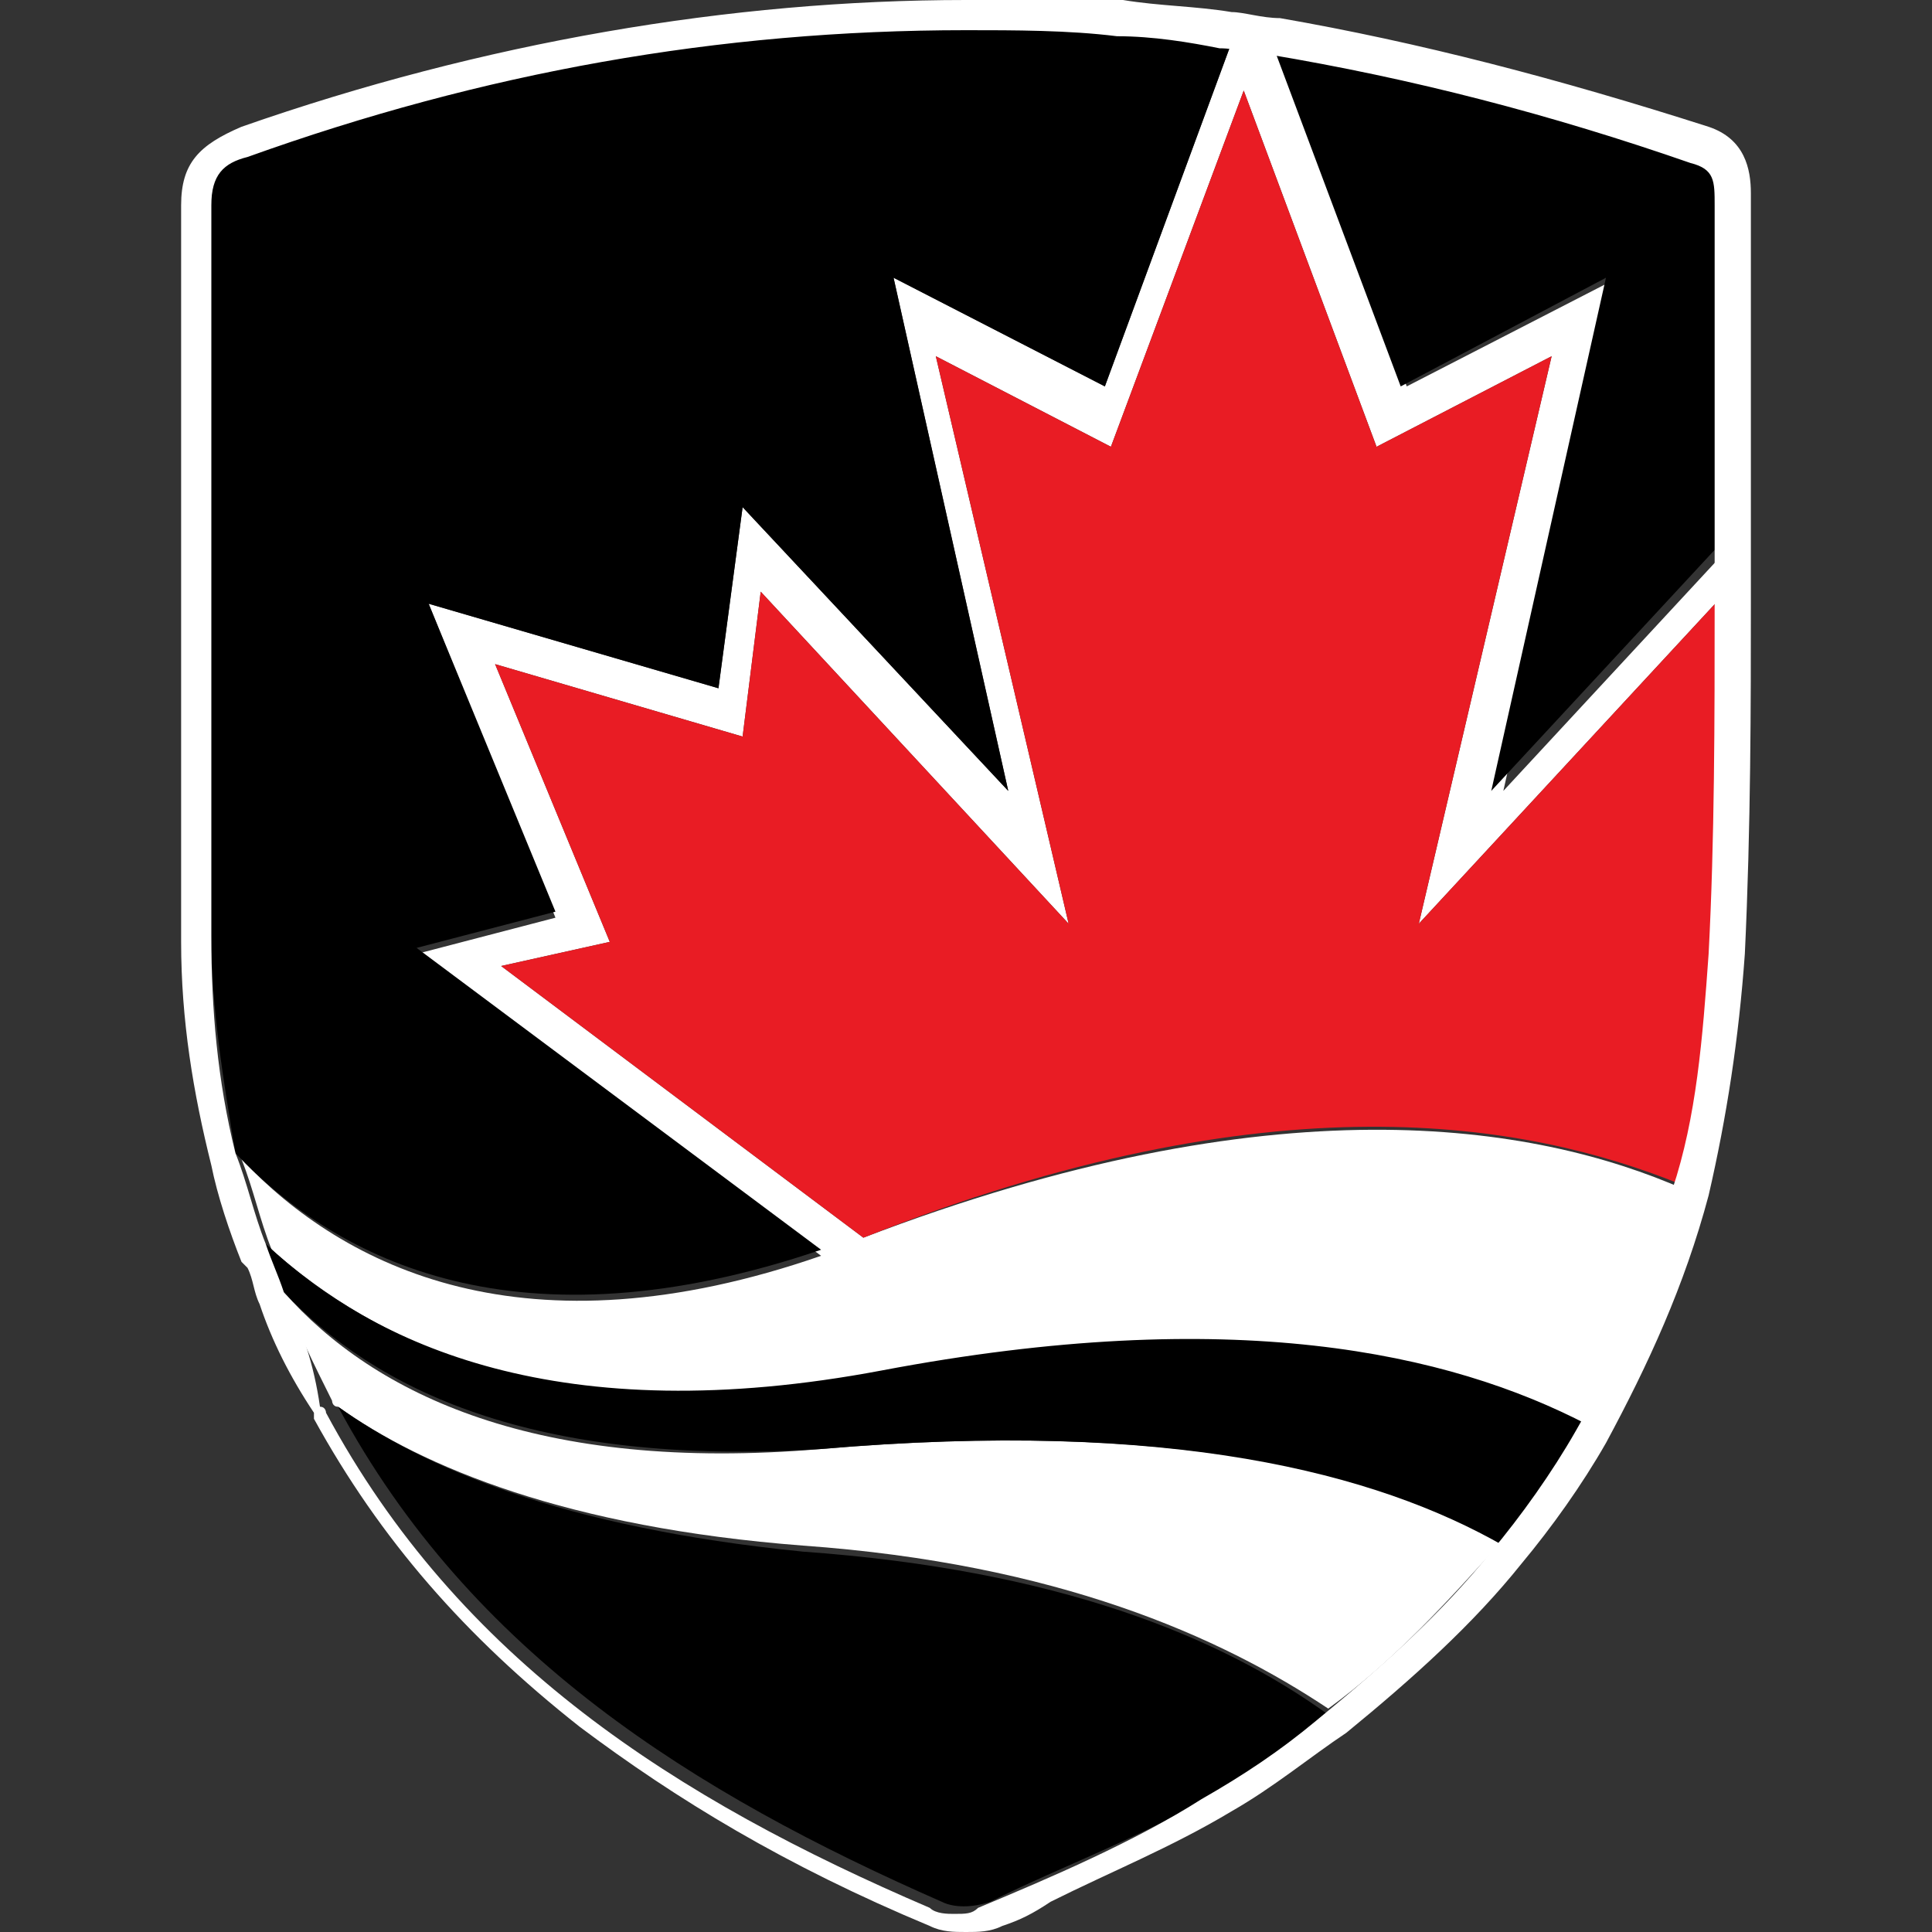
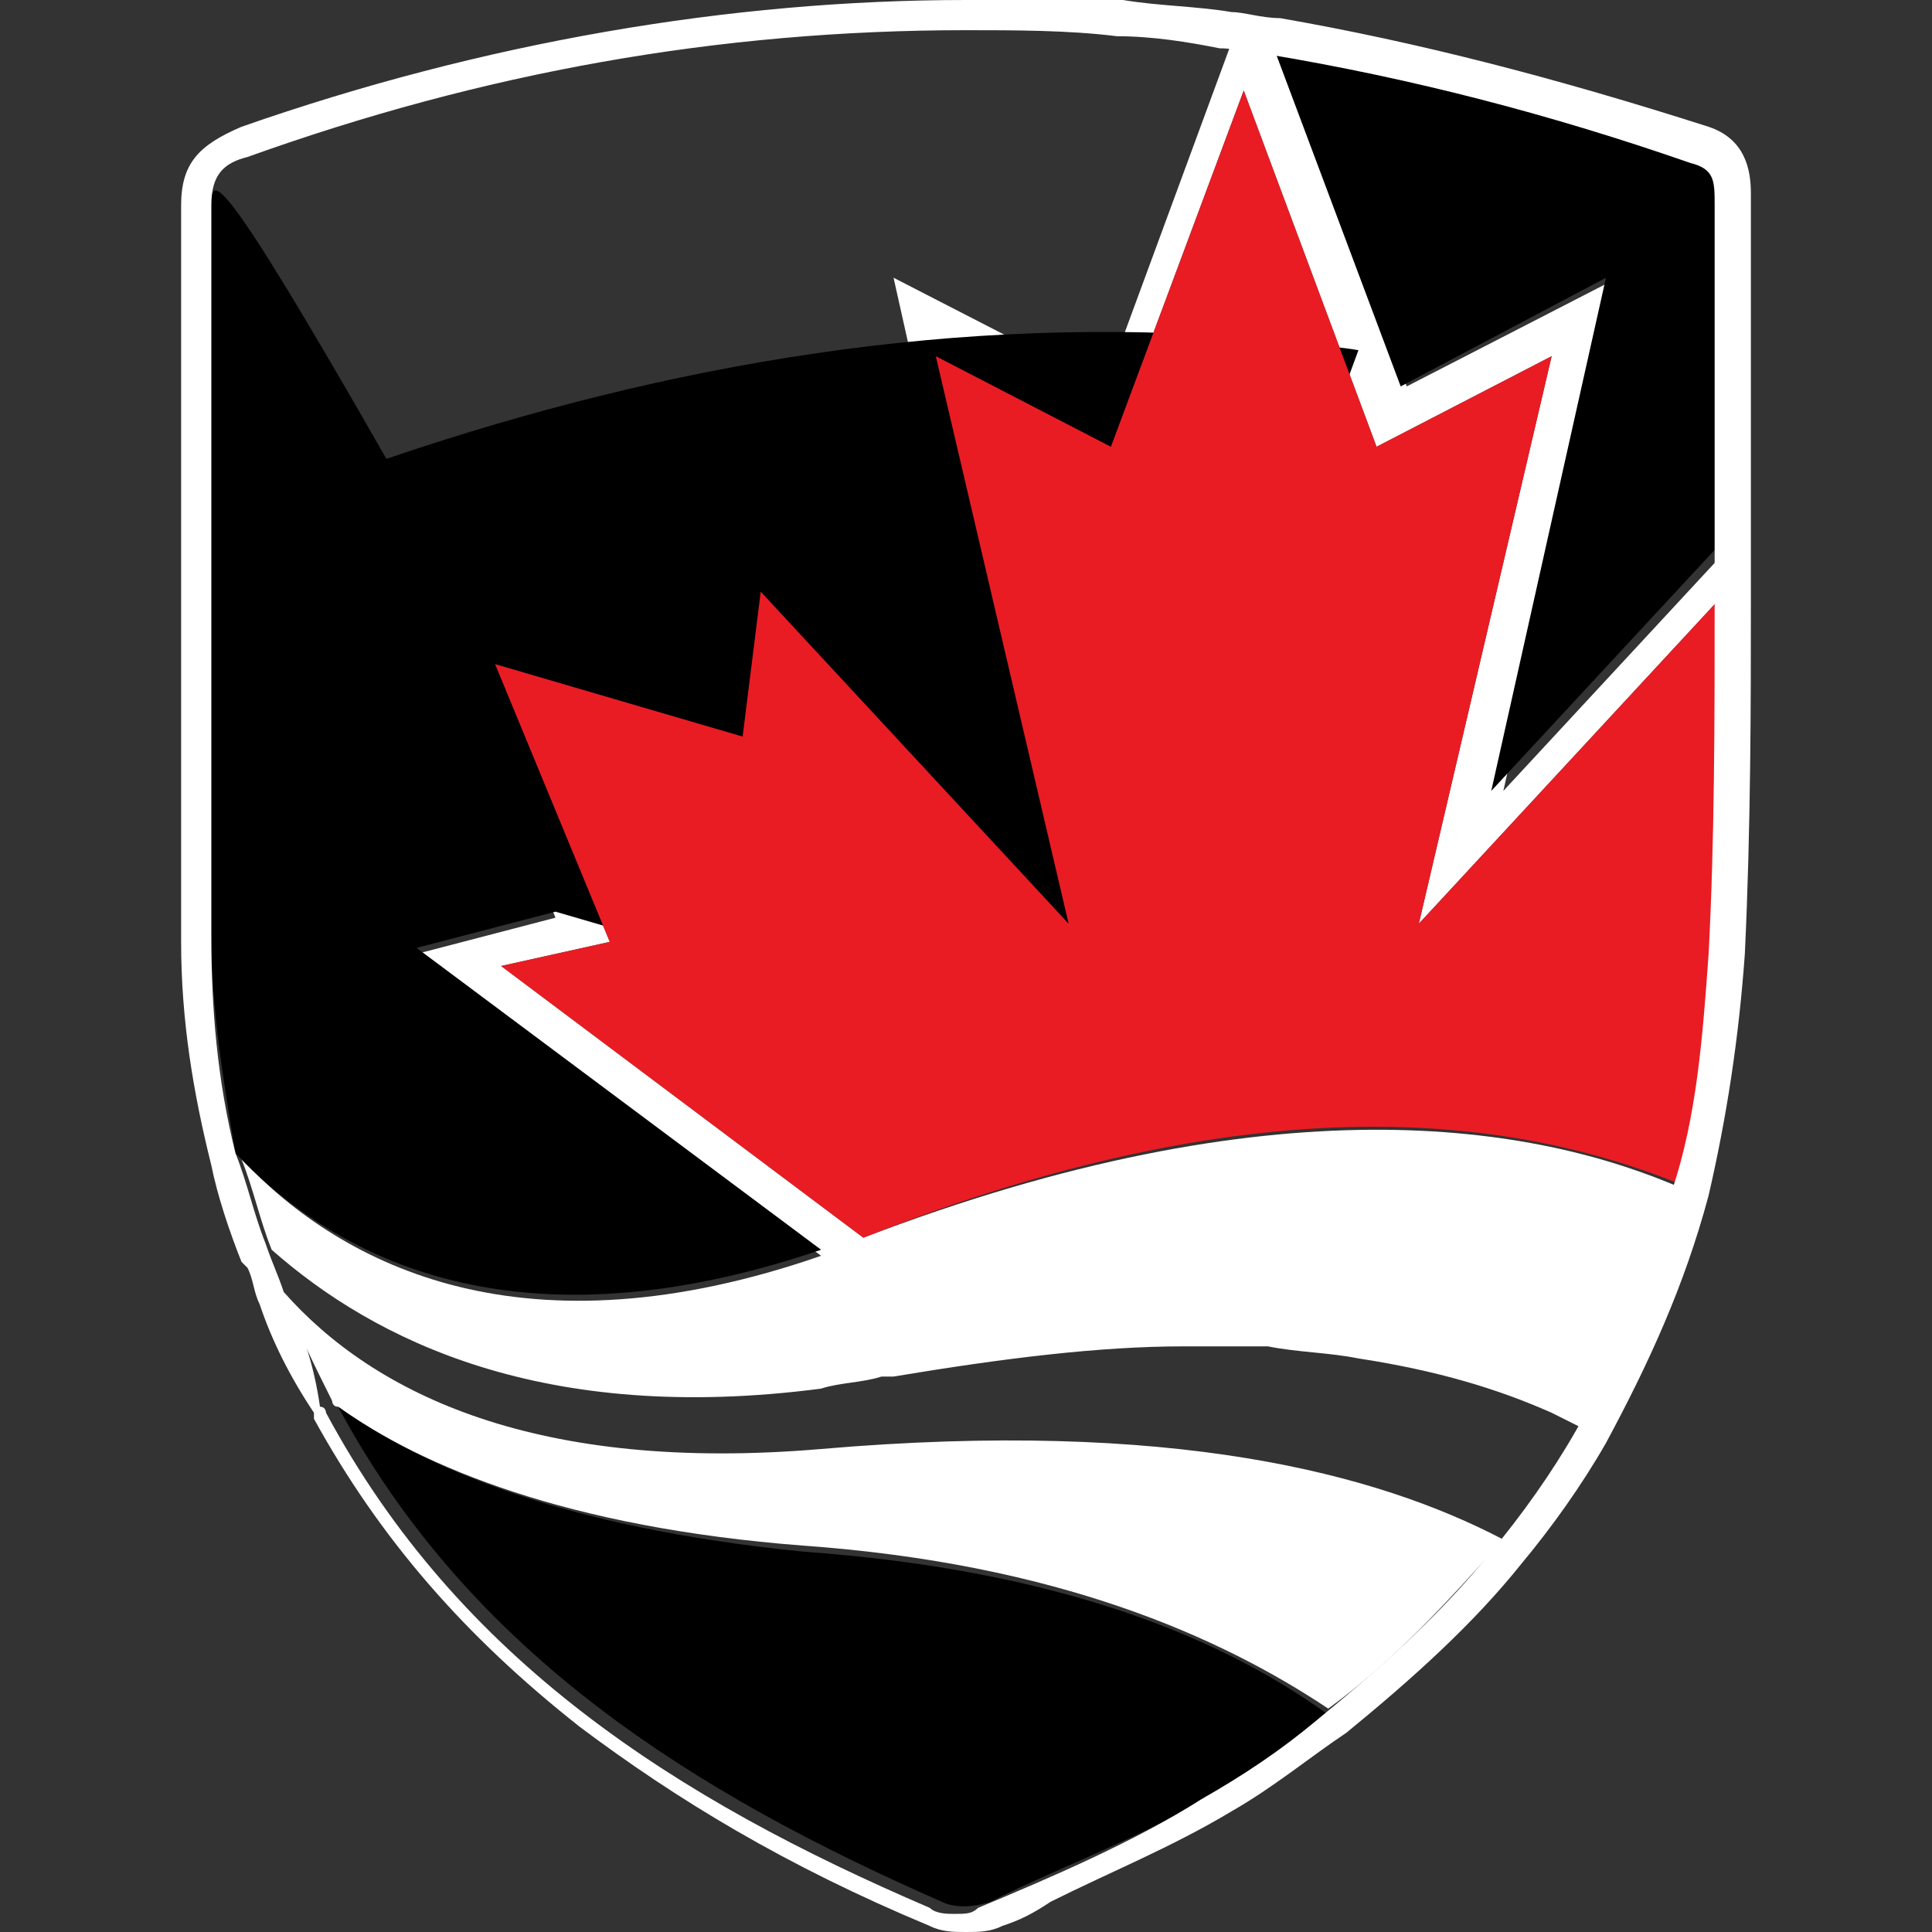
<svg xmlns="http://www.w3.org/2000/svg" id="Layer_1" x="0px" y="0px" viewBox="0 0 32 32" style="enable-background:new 0 0 32 32;" xml:space="preserve">
  <rect x="0" y="0" width="32" height="32" fill="#333333" stroke="none" />
  <style type="text/css"> .st0{fill:#FFFFFF;} .st1{fill:#E91C24;} </style>
  <g>
    <g>
      <g>
        <path class="st0" d="M28.5,9.9l-5,5.4l2.2-9.4l-2.9,1.5l-2.2-5.9l-2.2,5.9l-2.9-1.5l2.2,9.4l-5.1-5.5l-0.3,2.4L8.2,11l1.9,4.6 L8.3,16l6,4.5c6.8-2.6,11.1-1.9,13.6-0.8c-0.4,1.4-0.9,2.8-1.6,4c-0.2-0.1-0.4-0.2-0.6-0.3c-0.9-0.4-1.9-0.7-3.2-0.9 c-0.5-0.1-1-0.1-1.5-0.2c-0.2,0-0.3,0-0.5,0c-0.3,0-0.6,0-0.9,0c-1.4,0-3,0.2-4.8,0.5c-0.1,0-0.1,0-0.2,0c-0.3,0.1-0.7,0.1-1,0.2 c-4.6,0.6-7.4-0.8-9.1-2.3c-0.2-0.5-0.3-1-0.5-1.5c1.7,1.8,4.7,3.3,9.6,1.6l-6.7-5l2.3-0.6L7.1,10l4.8,1.4l0.4-3l4.4,4.7 l-1.9-8.5l3.5,1.8l2.1-5.7c0.3,0,0.6,0.1,0.8,0.1l2.1,5.6l3.5-1.8l-1.9,8.5l3.8-4.1L28.5,9.9z" />
      </g>
      <path class="st0" d="M13.6,24c-4.7,0.4-7.4-0.9-8.9-2.6c0.2,0.6,0.5,1.2,0.8,1.8c0,0,0,0.1,0.1,0.1c1.4,1,3.8,2,7.7,2.3 c4.2,0.3,6.9,1.5,8.7,2.7c1.1-0.8,2-1.8,2.9-2.8C22.8,24.4,19.4,23.5,13.6,24z" />
      <path d="M5.6,23.3c2.2,4.1,5.9,6.4,10,8.2c0.2,0.1,0.5,0.1,0.8,0c1.2-0.6,2.6-1.1,3.7-1.8c0.7-0.4,1.3-0.8,1.9-1.3 c-1.8-1.3-4.5-2.4-8.7-2.7C9.3,25.3,7,24.3,5.6,23.3z" />
-       <path d="M14.6,22.7c-5.3,1-8.4-0.4-10.2-2.1c0.1,0.3,0.2,0.5,0.3,0.8c1.5,1.6,4.1,2.9,8.9,2.6c5.8-0.5,9.2,0.4,11.3,1.6 c0.5-0.6,1-1.3,1.4-2C24,22.4,20.4,21.6,14.6,22.7z" />
      <path d="M26.6,4.6l-1.9,8.5l3.8-4.1c0-1.9,0-3.8,0-5.7c0-0.3-0.1-0.5-0.4-0.7c-2.3-0.8-4.6-1.4-7-1.8l2.1,5.6L26.6,4.6z" />
-       <path d="M13.6,20.7l-6.7-5l2.3-0.6L7.1,10l4.8,1.4l0.4-3l4.4,4.7l-1.9-8.5l3.5,1.8l2.1-5.7c-0.6-0.1-1.2-0.1-1.7-0.2 c-4.9-0.4-9.7,0.4-14.4,2C3.6,2.7,3.5,2.9,3.5,3.4c0,2.1,0,6.4,0,6.4c0,1.9,0,3.8,0,5.7c0,1.2,0.2,2.4,0.4,3.6 C5.6,20.9,8.6,22.4,13.6,20.7z" />
+       <path d="M13.6,20.7l-6.7-5l2.3-0.6l4.8,1.4l0.4-3l4.4,4.7l-1.9-8.5l3.5,1.8l2.1-5.7c-0.6-0.1-1.2-0.1-1.7-0.2 c-4.9-0.4-9.7,0.4-14.4,2C3.6,2.7,3.5,2.9,3.5,3.4c0,2.1,0,6.4,0,6.4c0,1.9,0,3.8,0,5.7c0,1.2,0.2,2.4,0.4,3.6 C5.6,20.9,8.6,22.4,13.6,20.7z" />
    </g>
    <path class="st1" d="M27.8,19.6c0.3-1.2,0.5-2.5,0.6-3.9c0.1-1.9,0.1-3.9,0.1-5.8l-5,5.4l2.2-9.4l-2.9,1.5l-2.2-5.9l-2.2,5.9 l-2.9-1.5l2.2,9.4l-5.1-5.5l-0.3,2.4L8.2,11l1.9,4.6L8.3,16l6,4.5C21.1,17.8,25.3,18.6,27.8,19.6z" />
    <path class="st0" d="M16,0.5c0.8,0,1.7,0,2.5,0.1c0.6,0,1.2,0.1,1.7,0.2c0.3,0,0.6,0.1,0.8,0.1c2.4,0.4,4.7,1,7,1.8 c0.4,0.1,0.4,0.3,0.4,0.7c0,1.9,0,3.8,0,5.7v0.9c0,1.9,0,3.9-0.1,5.8c-0.1,1.4-0.2,2.7-0.6,3.9l0,0c-0.4,1.4-0.9,2.8-1.6,4l0,0l0,0 l0,0l0,0c-0.4,0.7-0.9,1.4-1.4,2c-0.8,1-1.8,1.9-2.9,2.8c-0.6,0.5-1.2,0.9-1.9,1.3c-1.1,0.7-2.5,1.3-3.7,1.8 c-0.1,0.1-0.2,0.1-0.4,0.1c-0.1,0-0.3,0-0.4-0.1c-4.2-1.8-7.8-4.1-10-8.2c0,0,0-0.1-0.1-0.1C5.2,22.6,5,22,4.7,21.4 c-0.1-0.3-0.2-0.5-0.3-0.8c-0.2-0.5-0.3-1-0.5-1.5l0,0l0,0l0,0l0,0c-0.3-1.2-0.4-2.4-0.4-3.6c0-1.9,0-3.8,0-5.7c0,0,0-4.2,0-6.4 c0-0.5,0.2-0.7,0.6-0.8C8,1.2,11.9,0.5,16,0.5 M16,0c-3.9,0-8,0.7-12,2.1C3.3,2.4,3,2.7,3,3.4c0,2.1,0,6.3,0,6.4c0,0.6,0,1.2,0,1.8 c0,1.3,0,2.6,0,4c0,1.3,0.2,2.5,0.5,3.7l0,0l0,0c0.1,0.5,0.3,1.1,0.5,1.6v0C4,20.9,4,20.9,4.1,21c0.1,0.2,0.1,0.4,0.2,0.6 c0.2,0.6,0.5,1.2,0.9,1.8c0,0,0,0,0,0.1c0,0,0,0,0,0c1.1,2,2.5,3.6,4.4,5.1c1.6,1.2,3.4,2.3,5.8,3.3C15.6,32,15.8,32,16,32 c0.2,0,0.4,0,0.6-0.1c0.3-0.1,0.5-0.2,0.8-0.4c1-0.5,2-0.9,3-1.5c0.7-0.4,1.3-0.9,1.9-1.3c1.1-0.9,2.1-1.8,2.9-2.8 c0.5-0.6,1-1.3,1.4-2c0,0,0,0,0,0c0.7-1.3,1.3-2.6,1.7-4.1c0,0,0,0,0,0c0.3-1.3,0.5-2.6,0.6-4c0.1-2.1,0.1-4.2,0.1-5.8V8.9 c0-0.5,0-1,0-1.6c0-1.3,0-2.7,0-4.1c0-0.4-0.1-0.9-0.7-1.1c-2.5-0.8-4.8-1.4-7.1-1.8c-0.3,0-0.6-0.1-0.8-0.1 c-0.6-0.1-1.2-0.1-1.8-0.2C17.7,0,16.8,0,16,0L16,0z" />
  </g>
</svg>